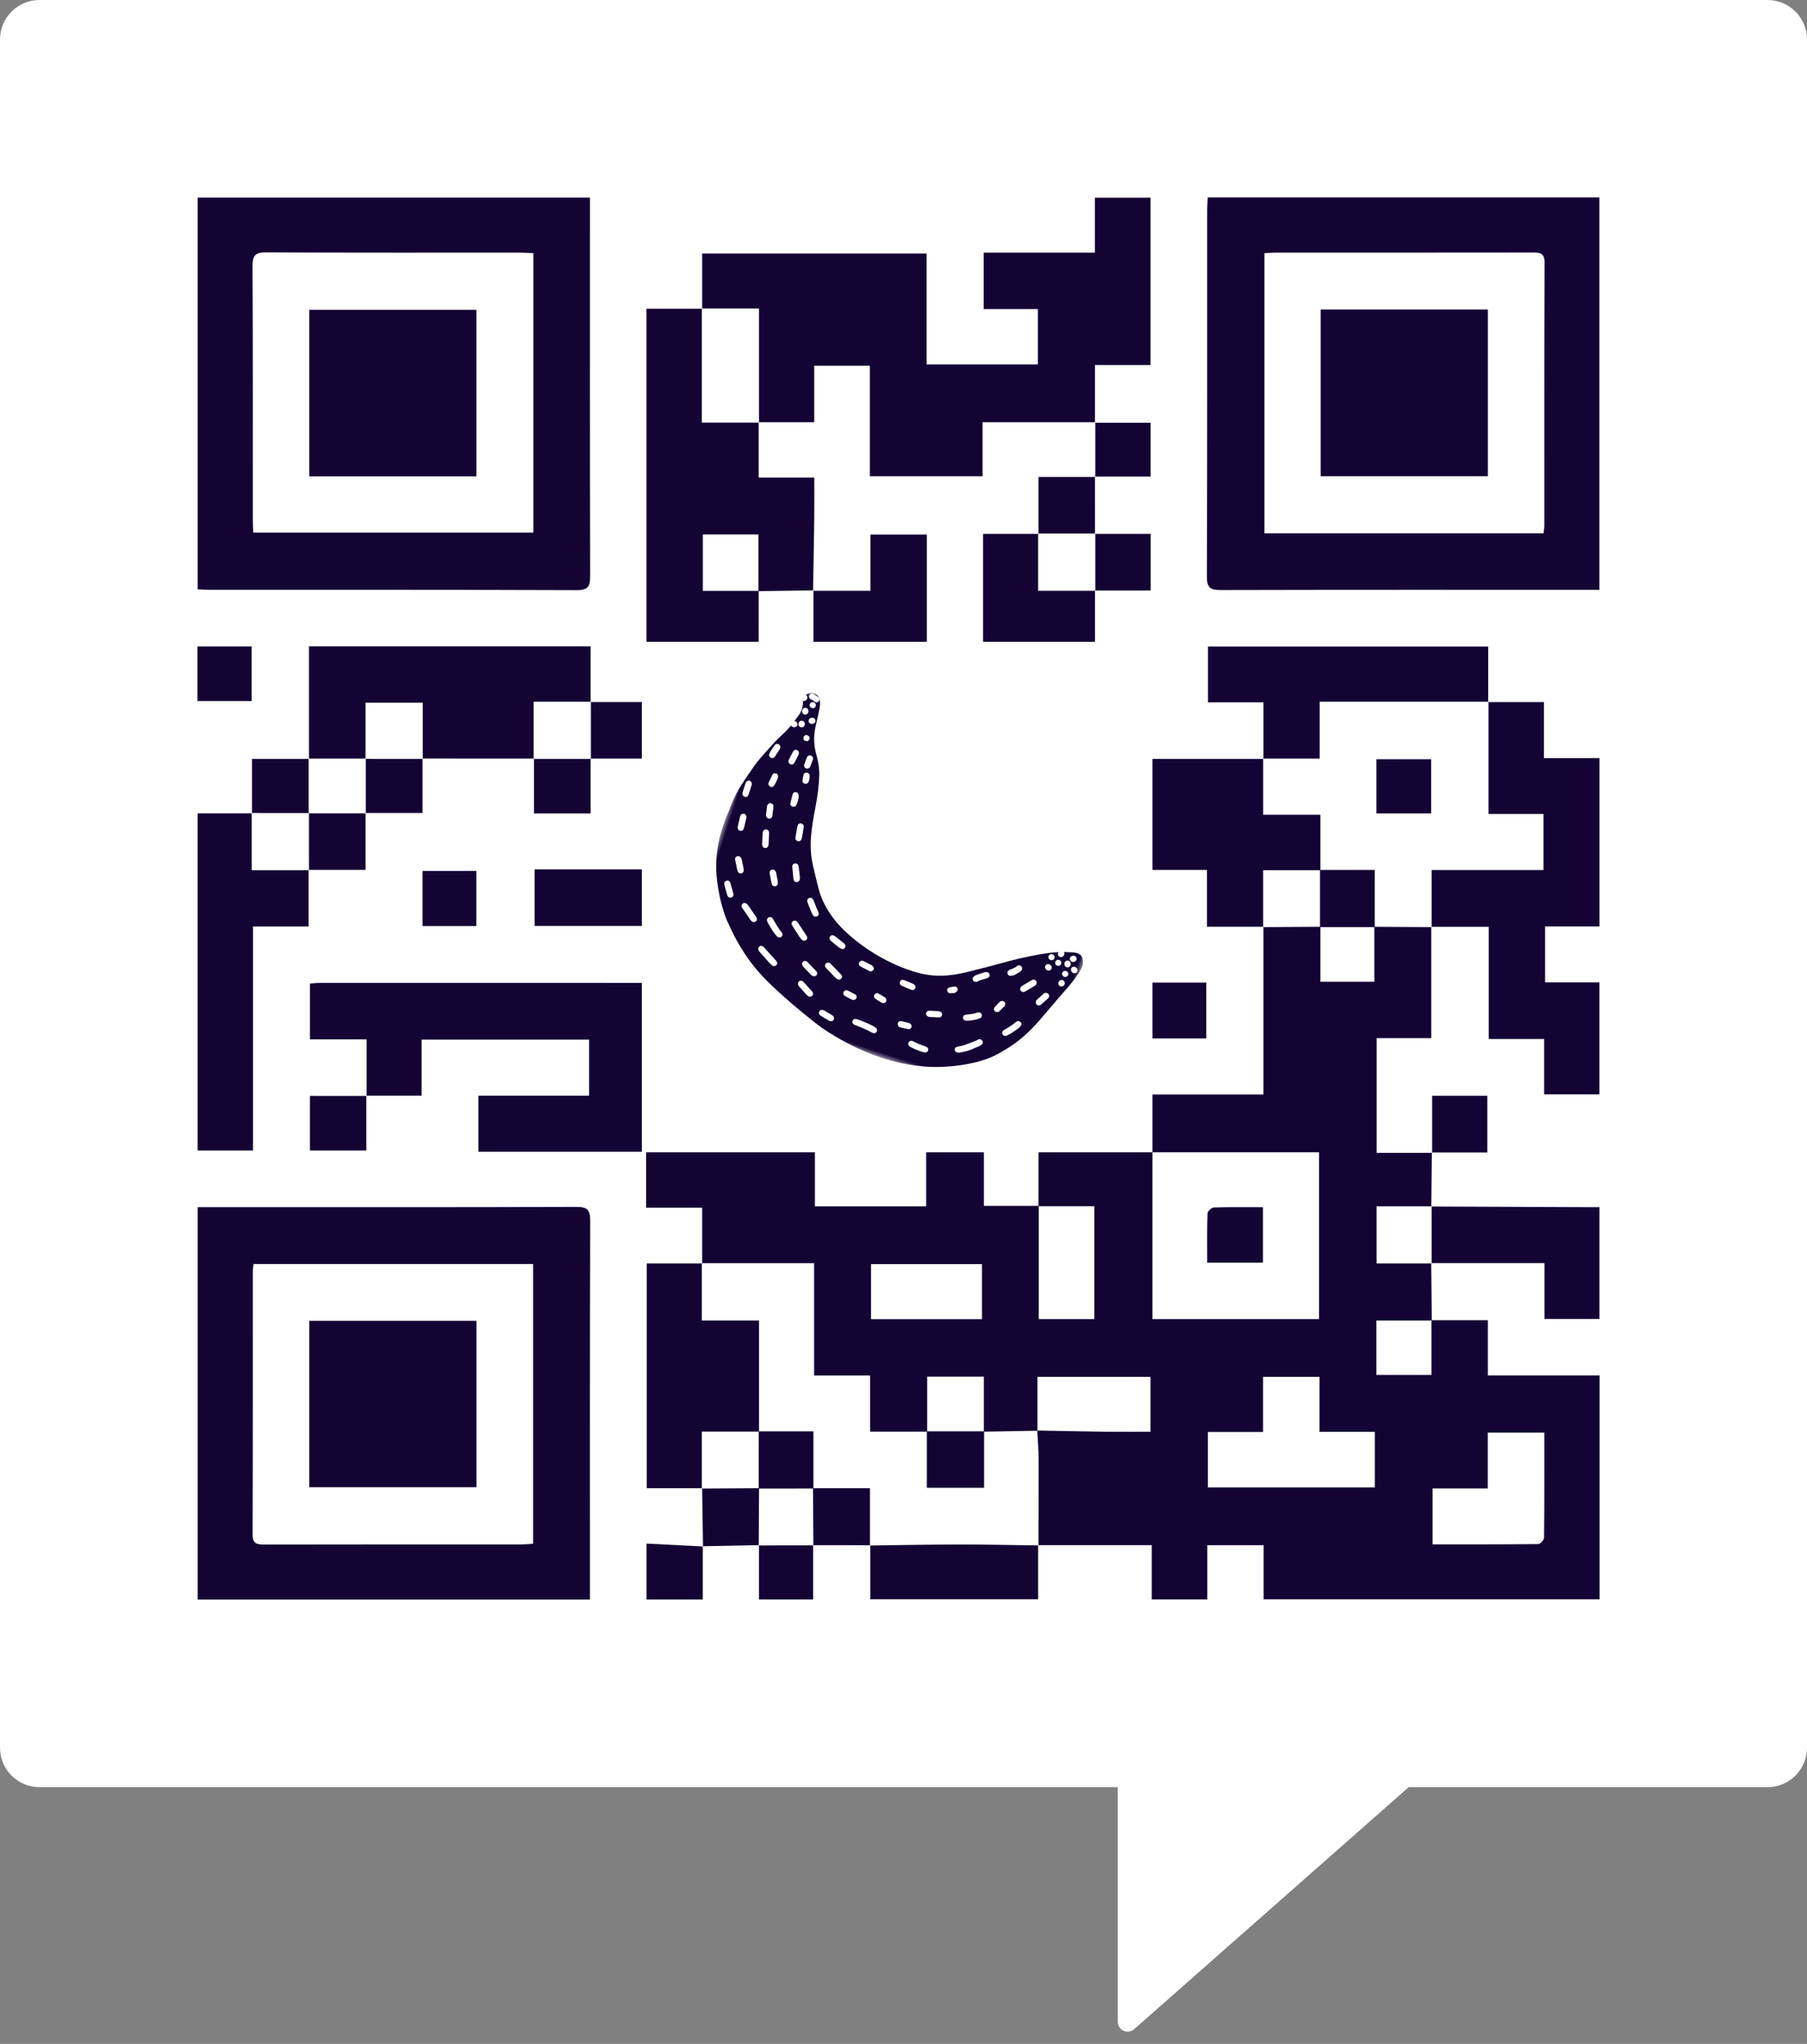
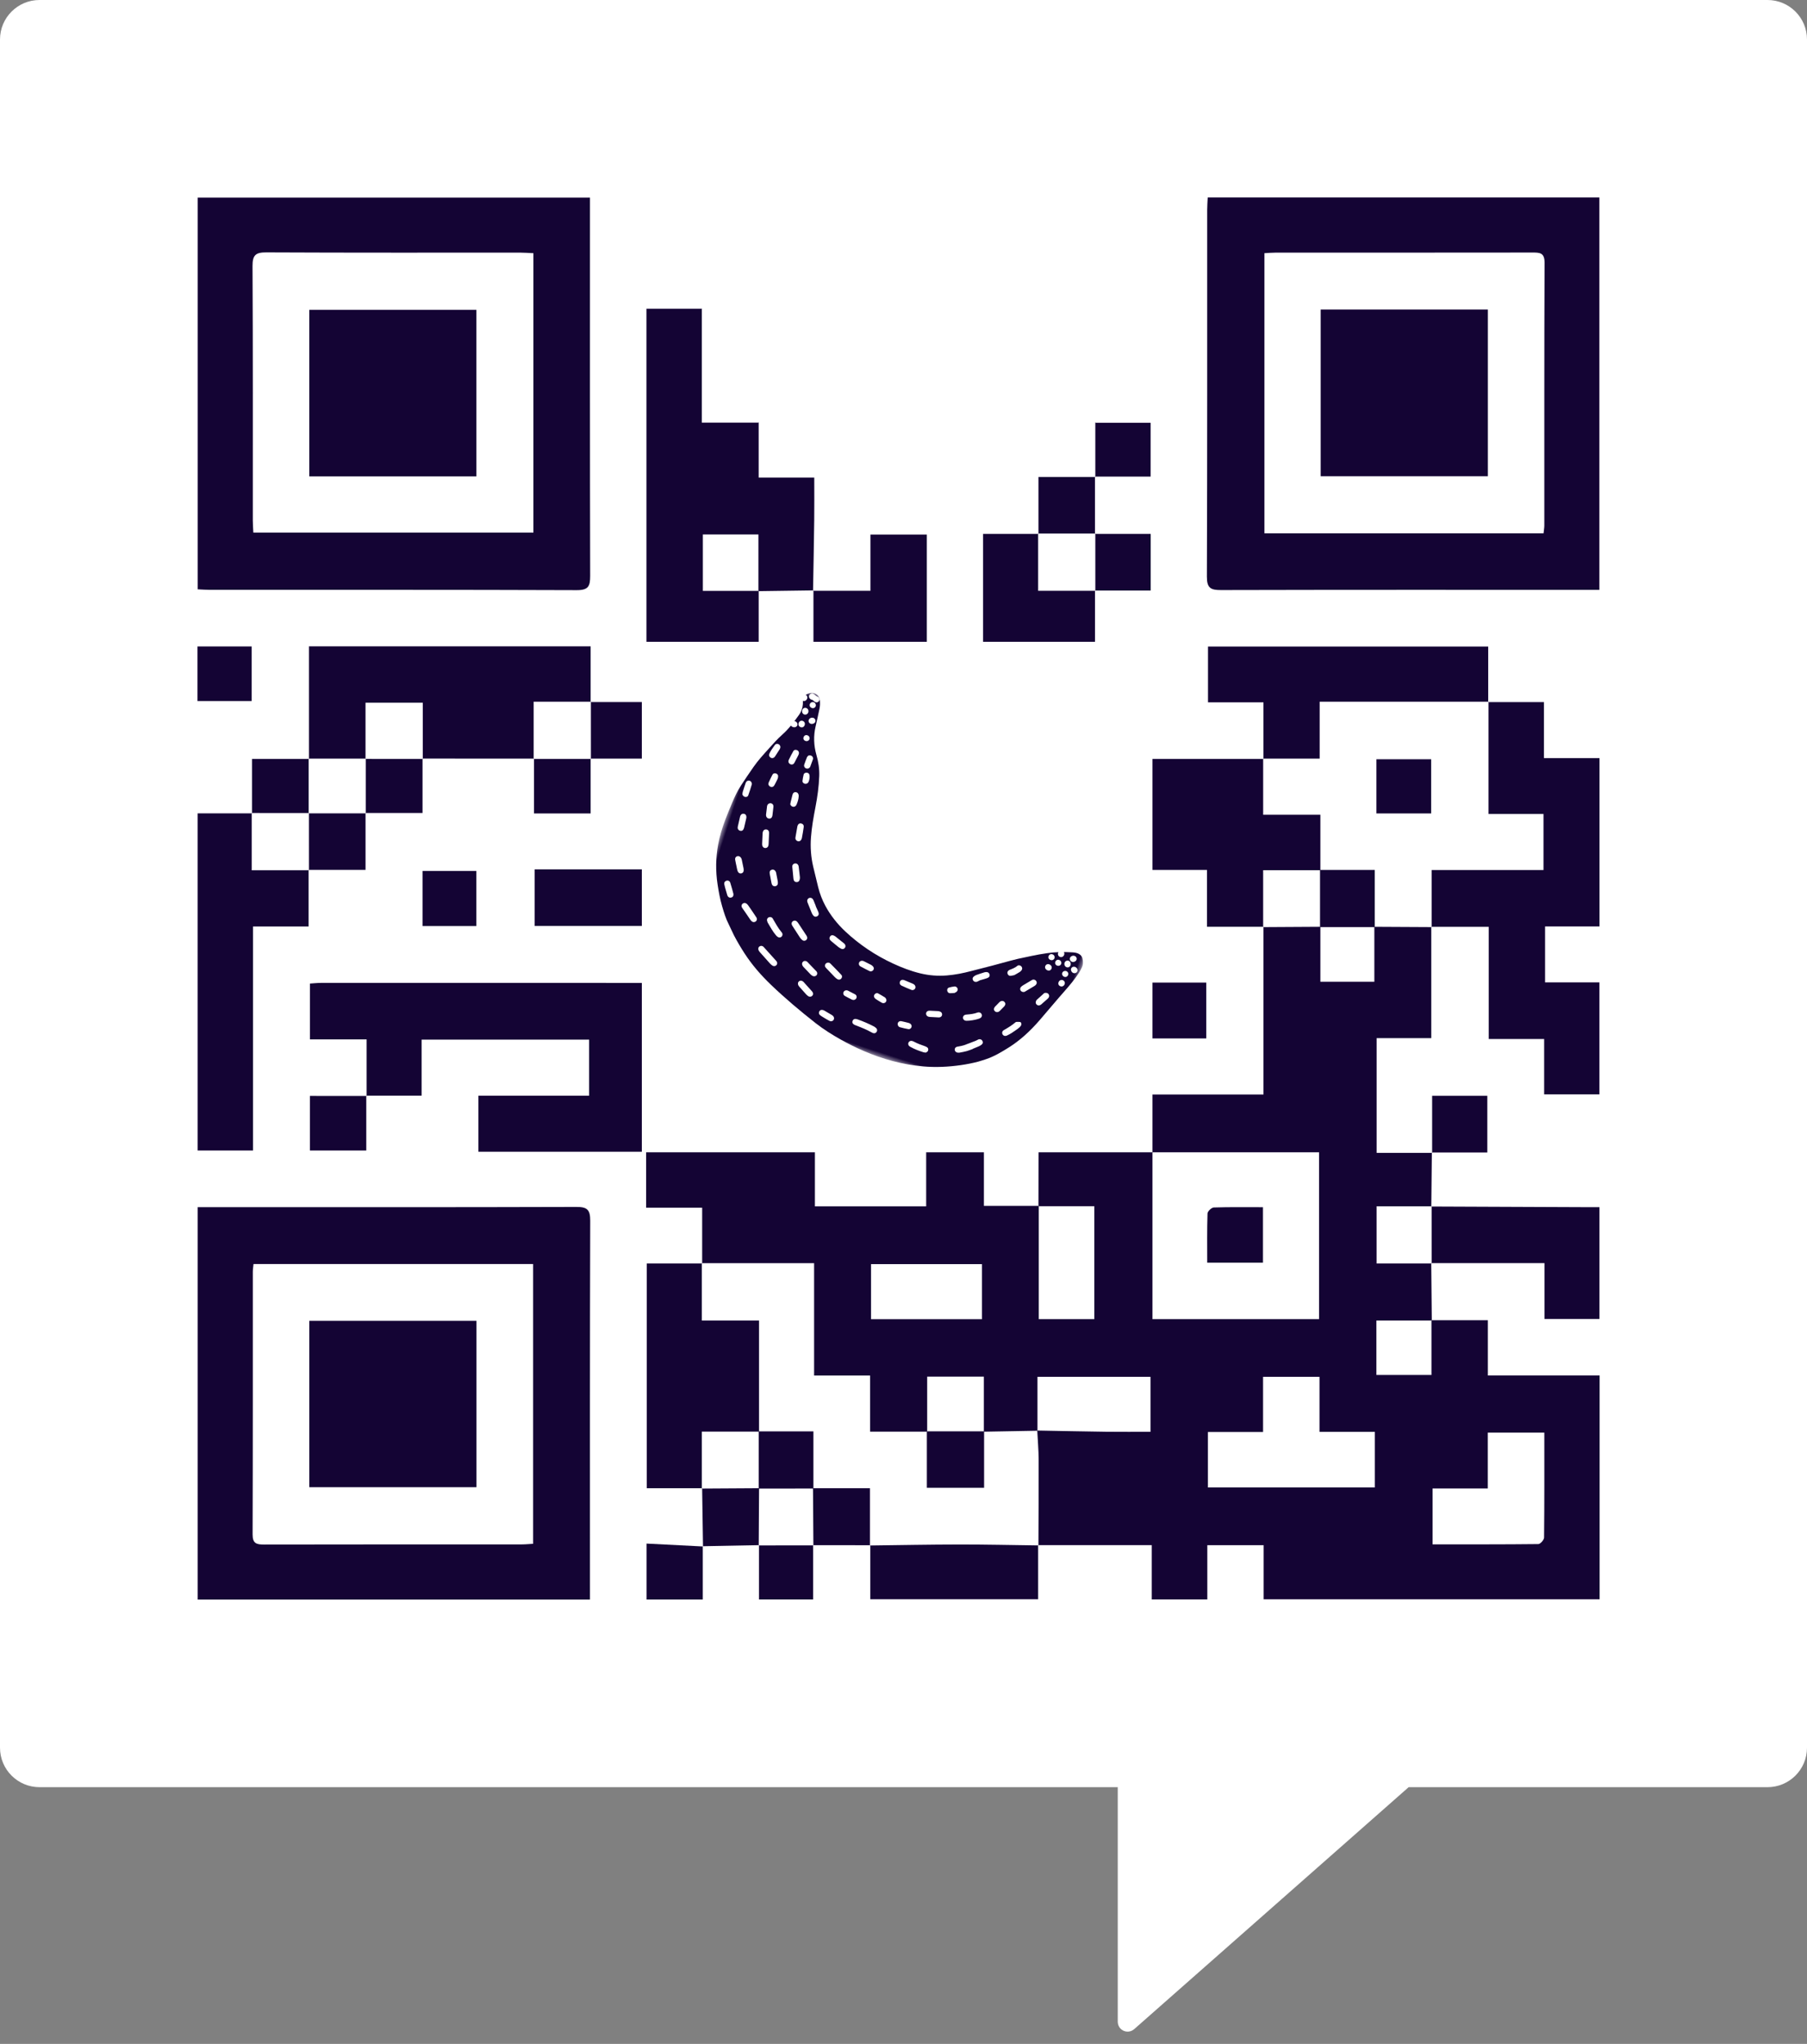
<svg xmlns="http://www.w3.org/2000/svg" xmlns:xlink="http://www.w3.org/1999/xlink" width="183px" height="207px" viewBox="0 0 183 207" version="1.1">
  <rect x="0" y="0" width="183" height="207" fill="#808080" stroke="none" />
  <title>QR Code</title>
  <defs>
    <polygon id="path-1" points="0 0 39 0 39 33 0 33" />
  </defs>
  <g id="All-Pages" stroke="none" stroke-width="1" fill="none" fill-rule="evenodd">
    <g id="3.1-Grow-Captures" transform="translate(-1228, -2128)">
      <g id="Capture-QR-Codes" transform="translate(144, 1971)">
        <g id="Grow-/-Images-/-QR-Codes" transform="translate(706, 95)">
          <g id="QR-Code" transform="translate(378, 62)">
            <path d="M4,0 L179,0 C181.209,-4.05812251e-16 183,1.791 183,4 L183,177 C183,179.209 181.209,181 179,181 L142.657,181 L142.657,181 L114.86,205.508 C114.445,205.874 113.813,205.834 113.448,205.42 C113.287,205.237 113.198,205.002 113.198,204.758 L113.198,181 L113.198,181 L4,181 C1.791,181 2.705415e-16,179.209 0,177 L0,4 C-2.705415e-16,1.791 1.791,4.05812251e-16 4,0 Z" id="Rectangle" fill="#FFFFFF" />
            <g id="Code" transform="translate(20, 20)">
              <g id="Elements" fill="#140434">
                <path d="M68.213,113.604 L79.446,113.604 L79.446,108.027 L68.213,108.027 L68.213,113.604 Z M136.398,125.094 L130.674,125.094 L130.674,130.746 L125.08,130.746 L125.08,136.407 C128.705,136.407 132.248,136.419 135.791,136.378 C135.996,136.376 136.37,135.952 136.373,135.721 C136.41,132.214 136.398,128.708 136.398,125.094 L136.398,125.094 Z M113.63,125.015 L113.63,119.443 L107.914,119.443 L107.914,125.028 L102.329,125.028 L102.329,130.646 L119.236,130.646 L119.236,125.015 L113.63,125.015 Z M96.712,113.601 L113.584,113.601 L113.584,96.701 L96.712,96.701 L96.712,113.601 Z M124.953,102.193 L124.984,102.17 L119.412,102.17 L119.412,107.963 L124.986,107.963 L124.946,107.926 C124.965,109.864 124.984,111.802 125.002,113.74 C123.146,113.74 121.291,113.74 119.391,113.74 L119.391,119.252 L124.969,119.252 L124.969,113.708 L130.68,113.708 L130.68,119.306 L142,119.306 L142,141.973 L107.973,141.973 L107.973,136.493 L102.268,136.493 L102.268,141.986 L96.641,141.986 L96.641,136.488 L85.135,136.488 L85.165,136.515 C85.175,133.619 85.198,130.723 85.187,127.827 C85.183,126.844 85.093,125.861 85.045,124.88 C87.393,124.923 89.74,124.974 92.088,125.004 C93.552,125.022 95.016,125.007 96.514,125.007 L96.514,119.442 L85.067,119.442 L85.067,124.9 C83.257,124.932 81.447,124.965 79.638,124.998 C79.638,123.147 79.638,121.297 79.638,119.424 L73.898,119.424 L73.898,124.996 L68.116,124.996 L68.116,119.308 L62.447,119.308 L62.447,107.929 L51.075,107.929 L51.11,107.961 L51.11,102.312 L45.434,102.312 L45.434,96.647 L28.447,96.647 L28.447,90.969 L39.662,90.969 L39.662,85.291 L22.699,85.291 L22.699,90.968 L17.095,90.968 L17.13,90.996 L17.13,85.265 L11.387,85.265 L11.387,79.612 C11.774,79.588 12.159,79.543 12.544,79.543 C25.007,79.539 37.47,79.539 49.934,79.545 C50.326,79.545 50.719,79.623 51.111,79.665 L51.076,79.625 L51.076,85.232 L45.475,85.232 L45.475,90.931 L51.124,90.931 L51.124,96.528 L56.821,96.528 L56.821,90.997 L62.528,90.997 L62.528,102.175 L73.796,102.175 L73.796,96.58 L68.224,96.58 L68.224,85.126 C70.171,85.126 72.038,85.126 73.905,85.126 C73.905,87.024 73.905,88.921 73.905,90.924 L85.209,90.924 C85.209,92.934 85.209,93.836 85.208,95.737 C83.357,95.736 81.508,95.736 79.643,95.736 L79.643,102.127 L85.2,102.127 L85.2,113.599 L90.827,113.599 L90.827,102.159 C88.889,102.159 87.029,102.159 85.167,102.16 C85.17,100.344 85.174,97.527 85.178,95.709 L90.963,95.709 L90.963,90.849 L107.957,90.849 L107.957,73.863 L107.922,73.897 C109.854,73.886 111.786,73.875 113.718,73.863 C113.718,75.717 113.718,77.572 113.718,79.428 L119.184,79.428 L119.184,73.865 C121.118,73.875 123.052,73.886 124.985,73.896 L124.951,73.866 L124.951,85.139 L119.416,85.139 L119.416,96.76 L125.036,96.76 C125.036,96.76 125.008,96.724 125.008,96.724 C124.99,98.547 124.971,100.37 124.953,102.193 Z" id="Fill-1" />
                <path d="M136.321,34.011 C136.354,33.68 136.398,33.447 136.398,33.214 C136.402,24.344 136.385,15.474 136.423,6.604 C136.428,5.561 135.898,5.576 135.158,5.577 C126.489,5.589 117.821,5.584 109.153,5.587 C108.771,5.587 108.39,5.624 108.052,5.642 L108.052,34.011 L136.321,34.011 Z M141.974,39.74 L140.701,39.74 C128.354,39.74 116.006,39.729 103.659,39.76 C102.619,39.763 102.221,39.568 102.225,38.402 C102.271,26.012 102.253,13.622 102.256,1.232 C102.256,0.841 102.288,0.451 102.308,0 L141.974,0 L141.974,39.74 Z" id="Fill-3" />
                <path d="M5.674,108.019 C5.645,108.326 5.604,108.558 5.604,108.79 C5.601,117.66 5.613,126.53 5.582,135.4 C5.579,136.315 5.971,136.427 6.73,136.426 C15.438,136.408 24.146,136.415 32.855,136.412 C33.235,136.411 33.616,136.371 33.99,136.35 L33.99,108.019 L5.674,108.019 Z M39.748,142 L0.017,142 L0.017,102.259 C0.48,102.259 0.907,102.259 1.333,102.259 C13.681,102.259 26.028,102.273 38.375,102.234 C39.475,102.231 39.777,102.523 39.773,103.629 C39.734,115.979 39.748,128.329 39.748,140.679 L39.748,142 Z" id="Fill-4" />
                <path d="M34.021,5.643 C33.53,5.62 33.138,5.587 32.746,5.587 C24.158,5.584 15.57,5.603 6.981,5.561 C5.897,5.555 5.568,5.827 5.574,6.947 C5.621,15.537 5.599,24.127 5.603,32.717 C5.603,33.139 5.639,33.561 5.657,33.941 L34.021,33.941 L34.021,5.643 Z M39.749,0.013 L39.749,1.278 C39.749,13.628 39.738,25.978 39.768,38.328 C39.77,39.357 39.595,39.773 38.417,39.769 C26.029,39.722 13.642,39.741 1.255,39.738 C0.865,39.738 0.475,39.706 0.019,39.686 L0.019,0.013 L39.749,0.013 Z" id="Fill-5" />
-                 <polygon id="Fill-6" points="51.11 11.273 51.11 5.675 73.84 5.675 73.84 16.908 85.107 16.908 85.107 11.299 79.619 11.299 79.619 5.587 90.882 5.587 90.882 0.021 96.516 0.021 96.516 16.971 90.89 16.971 90.89 22.815 90.926 22.765 79.509 22.765 79.509 28.23 68.092 28.23 68.092 17.044 62.459 17.044 62.459 22.763 56.832 22.763 56.87 22.803 56.87 11.242 51.075 11.242" />
                <path d="M90.893,39.808 L90.893,45.334 L96.567,45.334 L96.567,56.866 L107.955,56.866 L107.924,56.83 L107.924,62.515 L113.718,62.515 C113.718,64.476 113.718,66.305 113.718,68.133 C111.824,68.133 109.93,68.133 107.923,68.133 L107.923,73.897 L107.957,73.863 L102.233,73.863 L102.233,68.104 L96.558,68.104 L96.558,62.533 L90.879,62.533 L90.879,68.132 L79.627,68.132 L79.627,62.441 L85.221,62.441 L85.221,56.755 L90.828,56.755 L90.828,51.05 L73.899,51.05 L73.899,45.305 L73.863,45.342 L79.56,45.342 L79.56,34.069 L85.167,34.069 L85.135,34.037 L85.135,39.833 L90.928,39.833 L90.893,39.808 Z" id="Fill-7" />
                <path d="M51.108,68.1 C49.147,68.073 47.187,68.045 45.226,68.018 L45.25,68.043 C45.298,66.695 45.375,65.347 45.388,63.999 C45.411,61.651 45.394,59.302 45.394,56.829 L39.816,56.829 L39.843,56.866 C39.842,54.934 39.842,53.001 39.841,51.069 L39.816,51.103 L56.878,51.103 L56.878,45.294 L56.833,45.343 L62.38,45.343 L62.38,39.794 L62.34,39.834 L68.153,39.834 L68.153,34.14 L73.863,34.14 L73.863,45.343 L73.899,45.305 L68.118,45.305 L68.118,56.833 L56.833,56.833 L56.833,62.376 L56.871,62.336 L51.075,62.336 L51.075,68.136 L51.108,68.1 Z" id="Fill-8" />
                <path d="M56.878,45.294 L45.468,45.294 L45.468,11.273 L51.11,11.273 C51.11,11.273 51.075,11.242 51.075,11.242 L51.075,22.803 L56.87,22.803 L56.832,22.763 L56.832,28.364 L62.463,28.364 C62.463,29.902 62.477,31.292 62.459,32.681 C62.43,35.066 62.381,37.45 62.34,39.834 L62.38,39.795 C60.522,39.821 58.665,39.847 56.808,39.872 C56.809,37.972 56.809,36.073 56.809,34.129 L51.18,34.129 L51.18,39.842 L56.834,39.842 C56.834,41.676 56.834,43.509 56.833,45.343 L56.878,45.294 Z" id="Fill-9" />
                <path d="M130.715,51.104 L136.361,51.104 L136.361,56.775 L141.987,56.775 L141.987,73.83 L136.474,73.83 L136.474,79.494 L141.978,79.494 L141.978,90.834 L136.381,90.834 L136.381,85.227 L130.767,85.227 L130.767,73.866 C128.749,73.866 126.85,73.866 124.951,73.866 C124.951,73.866 124.985,73.896 124.985,73.896 L124.985,68.114 L136.315,68.114 L136.315,62.44 L130.746,62.44 L130.746,51.069 L130.715,51.104 Z" id="Fill-10" />
                <path d="M11.291,56.867 L11.291,45.459 L39.816,45.459 C39.816,47.384 39.816,49.243 39.816,51.103 C39.816,51.103 39.841,51.069 39.841,51.069 L34.046,51.069 L34.046,56.863 L34.078,56.831 C30.316,56.83 26.553,56.829 22.791,56.827 L22.815,56.866 L22.815,51.172 L17.017,51.172 L17.017,56.862 C17.017,56.862 17.048,56.831 17.048,56.831 C15.118,56.831 13.188,56.831 11.258,56.831 L11.291,56.867 Z" id="Fill-11" />
                <polygon id="Fill-12" points="11.251 68.097 11.251 73.832 5.624 73.832 5.624 96.519 0.014 96.519 0.014 62.376 5.521 62.376 5.493 62.337 5.493 68.136 11.29 68.136" />
                <path d="M107.955,56.866 L107.955,51.131 L102.338,51.131 L102.338,45.479 L130.715,45.479 L130.715,51.104 C130.715,51.104 130.746,51.069 130.746,51.069 L113.646,51.069 L113.646,56.83 L107.924,56.83 L107.955,56.866 Z" id="Fill-13" />
                <path d="M51.107,130.723 L45.497,130.723 L45.497,107.961 C47.382,107.961 49.246,107.961 51.11,107.961 C51.11,107.961 51.075,107.929 51.075,107.929 L51.075,113.741 L56.87,113.741 C56.87,117.58 56.87,121.286 56.87,124.992 C54.975,124.992 53.081,124.992 51.075,124.992 L51.075,130.757 L51.107,130.723 Z" id="Fill-14" />
                <path d="M51.111,79.665 C51.11,75.81 51.109,71.955 51.108,68.1 C51.108,68.1 51.075,68.136 51.075,68.136 L56.871,68.136 L56.871,62.336 L56.833,62.376 L62.386,62.376 L62.386,85.112 L56.782,85.112 L56.782,79.625 L51.076,79.625 L51.111,79.665 Z" id="Fill-15" />
                <path d="M124.953,102.193 C130.138,102.215 135.323,102.237 140.509,102.258 C140.978,102.26 141.448,102.259 141.982,102.259 L141.982,113.579 L136.413,113.579 L136.413,107.926 C132.499,107.926 128.723,107.926 124.947,107.926 C124.947,107.926 124.986,107.963 124.986,107.963 C124.985,106.032 124.985,104.101 124.984,102.17 L124.953,102.193 Z" id="Fill-16" />
                <path d="M85.135,136.488 L85.135,141.968 L68.139,141.968 L68.139,136.496 L68.103,136.522 C71.126,136.486 74.148,136.425 77.171,136.422 C79.836,136.419 82.5,136.481 85.164,136.515 L85.135,136.488 Z" id="Fill-17" />
                <path d="M45.226,68.018 L45.226,73.78 L34.142,73.78 L34.142,68.047 C37.873,68.047 41.563,68.047 45.251,68.045 C45.25,68.042 45.226,68.018 45.226,68.018" id="Fill-18" />
                <path d="M17.019,62.335 L17.019,68.097 L11.251,68.097 C11.251,68.097 11.29,68.136 11.29,68.136 C11.29,66.205 11.289,64.273 11.288,62.342 C11.288,62.342 11.259,62.373 11.259,62.373 C13.188,62.373 15.117,62.373 17.047,62.372 L17.019,62.335 Z" id="Fill-19" />
                <path d="M17.094,90.968 L17.094,96.522 L11.385,96.522 L11.385,90.993 C13.27,90.993 15.198,90.993 17.128,90.995 C17.13,90.996 17.094,90.968 17.094,90.968" id="Fill-20" />
                <path d="M125.036,96.76 L125.036,90.983 L130.625,90.983 L130.625,96.72 C128.772,96.72 126.888,96.72 125.006,96.721 C125.008,96.724 125.036,96.76 125.036,96.76" id="Fill-21" />
                <path d="M51.196,136.622 C51.166,134.656 51.137,132.689 51.107,130.723 C51.107,130.723 51.075,130.757 51.075,130.757 L56.872,130.722 C56.861,132.653 56.849,134.584 56.838,136.515 C56.838,136.515 56.867,136.489 56.867,136.489 C54.969,136.525 53.071,136.561 51.173,136.597 L51.196,136.622 Z" id="Fill-22" />
                <path d="M68.139,136.496 C66.208,136.494 64.277,136.492 62.346,136.49 C62.346,136.49 62.374,136.511 62.374,136.511 C62.361,134.582 62.347,132.652 62.334,130.723 L68.103,130.723 L68.103,136.521 C68.103,136.521 68.139,136.496 68.139,136.496" id="Fill-23" />
                <path d="M90.89,28.27 C90.891,30.203 90.891,32.137 90.891,34.07 L90.927,34.036 C88.996,34.036 87.065,34.036 85.134,34.037 L85.167,34.069 L85.167,28.308 L90.926,28.308 L90.89,28.27 Z" id="Fill-24" />
                <path d="M90.892,34.07 L96.534,34.07 L96.534,39.808 C94.606,39.808 92.75,39.808 90.893,39.808 C90.893,39.808 90.928,39.833 90.928,39.833 C90.927,37.901 90.927,35.968 90.927,34.036 L90.892,34.07 Z" id="Fill-25" />
                <polygon id="Fill-26" points="22.791 73.788 28.238 73.788 28.238 68.211 22.791 68.211" />
                <path d="M39.816,56.829 L39.816,62.382 L34.078,62.382 C34.078,60.543 34.078,58.687 34.078,56.831 C34.078,56.831 34.046,56.863 34.046,56.863 C35.978,56.864 37.911,56.865 39.843,56.866 L39.816,56.829 Z" id="Fill-27" />
                <path d="M22.791,56.827 L22.791,62.335 C20.713,62.335 18.866,62.335 17.019,62.335 C17.019,62.335 17.047,62.372 17.047,62.372 C17.047,60.525 17.048,58.678 17.048,56.831 L17.017,56.862 C18.95,56.863 20.882,56.864 22.815,56.866 L22.791,56.827 Z" id="Fill-28" />
                <path d="M5.521,62.376 L5.521,56.867 C7.587,56.867 9.439,56.867 11.291,56.867 C11.291,56.867 11.258,56.831 11.258,56.831 C11.258,58.678 11.258,60.526 11.258,62.373 C11.258,62.373 11.288,62.342 11.288,62.342 C9.356,62.34 7.425,62.338 5.493,62.337 L5.521,62.376 Z" id="Fill-29" />
                <polygon id="Fill-30" points="0 50.998 5.488 50.998 5.488 45.471 0 45.471" />
                <path d="M51.173,136.597 L51.173,141.997 L45.476,141.997 L45.476,136.329 C47.433,136.428 49.313,136.524 51.195,136.621 C51.196,136.622 51.173,136.597 51.173,136.597" id="Fill-31" />
                <path d="M90.89,22.815 L96.526,22.815 L96.526,28.27 C94.606,28.27 92.748,28.27 90.89,28.27 C90.89,28.27 90.927,28.309 90.927,28.309 C90.926,26.461 90.926,24.613 90.926,22.765 L90.89,22.815 Z" id="Fill-32" />
                <path d="M62.346,136.49 L62.346,141.992 L56.867,141.992 C56.867,140.176 56.867,138.332 56.867,136.489 C56.867,136.489 56.837,136.515 56.837,136.515 C58.683,136.513 60.528,136.512 62.374,136.511 C62.374,136.511 62.346,136.49 62.346,136.49" id="Fill-33" />
                <path d="M79.662,68.101 C79.621,70.613 79.575,73.125 79.544,75.638 C79.528,76.871 79.541,78.105 79.541,79.438 L90.903,79.438 L90.903,73.939 L96.58,73.939 L96.58,79.513 L102.162,79.513 L102.162,85.17 L73.863,85.17 L73.863,79.546 L68.213,79.546 L68.213,73.893 L73.981,73.893 L73.981,68.026 L73.949,68.053 C75.853,68.069 77.758,68.085 79.662,68.101" id="Fill-34" />
                <path d="M73.981,68.026 L68.212,68.026 L68.212,62.571 L73.945,62.571 C73.945,64.418 73.945,66.238 73.947,68.055 C73.949,68.053 73.981,68.026 73.981,68.026" id="Fill-35" />
                <path d="M73.865,124.963 C75.797,124.962 77.73,124.962 79.662,124.961 L79.662,130.681 L73.865,130.681 L73.865,124.963 Z" id="Fill-36" />
                <polygon id="Fill-37" points="62.377 130.755 56.835 130.756 56.836 124.964 62.377 124.964" />
                <polygon id="Fill-38" points="119.393 62.383 124.939 62.383 124.939 56.895 119.393 56.895" />
                <path d="M119.224,73.894 C117.377,73.894 115.53,73.895 113.683,73.896 L113.683,68.103 L119.224,68.103 L119.224,73.894 Z" id="Fill-39" />
                <path d="M107.905,102.262 L107.905,107.882 L102.259,107.882 C102.259,106.214 102.235,104.552 102.288,102.893 C102.295,102.676 102.696,102.298 102.923,102.29 C104.548,102.238 106.174,102.262 107.905,102.262" id="Fill-40" />
                <polygon id="Fill-41" points="113.75 28.228 130.681 28.228 130.681 11.35 113.75 11.35" />
                <polygon id="Fill-42" points="11.322 130.619 28.253 130.619 28.253 113.769 11.322 113.769" />
                <polygon id="Fill-43" points="11.321 28.246 28.244 28.246 28.244 11.378 11.321 11.378" />
              </g>
              <polygon id="background" fill="#FFFFFF" points="45 45 96.712 45 96.712 96.701 45 96.701" />
              <g id="Banana" transform="translate(71.5, 70.5) scale(1, -1) rotate(-18) translate(-71.5, -70.5) translate(52, 54)">
                <g id="Group-3">
                  <mask id="mask-2" fill="white">
                    <use xlink:href="#path-1" />
                  </mask>
                  <g id="Clip-2" />
                  <path d="M32.619,3.125 C33.312,3.634 33.867,4.273 34.412,4.92 C35.331,6.009 36.008,7.235 36.557,8.529 C37.076,9.755 37.564,10.993 38.095,12.215 C38.402,12.92 38.681,13.637 38.884,14.379 C38.932,14.555 38.956,14.737 38.985,14.917 C39.041,15.262 38.938,15.576 38.758,15.866 C38.644,16.051 38.461,16.154 38.237,16.187 C38.02,16.218 37.812,16.18 37.606,16.126 C36.783,15.911 35.981,15.642 35.219,15.266 C34.714,15.017 34.216,14.757 33.731,14.472 C33.348,14.246 32.959,14.03 32.576,13.804 C32.354,13.673 32.137,13.534 31.921,13.394 C31.391,13.05 30.864,12.702 30.334,12.358 C29.98,12.13 29.623,11.906 29.268,11.681 C28.991,11.505 28.713,11.332 28.437,11.154 C27.739,10.703 27.015,10.298 26.242,9.974 C25.399,9.62 24.521,9.411 23.605,9.341 C22.632,9.267 21.667,9.317 20.701,9.433 C18.745,9.667 16.879,10.192 15.107,11.02 C14.089,11.496 13.16,12.107 12.356,12.876 C11.868,13.343 11.444,13.866 11.088,14.437 C10.71,15.043 10.334,15.651 9.964,16.262 C9.441,17.125 9.066,18.047 8.828,19.02 C8.582,20.023 8.443,21.042 8.315,22.063 C8.184,23.119 7.998,24.166 7.703,25.192 C7.505,25.88 7.188,26.517 6.785,27.113 C6.219,27.953 5.884,28.867 5.801,29.867 C5.75,30.471 5.685,31.073 5.623,31.676 C5.596,31.939 5.524,32.193 5.421,32.437 C5.172,33.027 4.588,33.174 4.062,32.779 C3.788,32.574 3.68,32.251 3.779,31.923 C3.811,31.813 3.852,31.706 3.88,31.595 C3.975,31.209 3.967,30.826 3.844,30.445 C3.573,29.605 3.296,28.77 2.84,27.998 C2.507,27.433 2.249,26.829 1.982,26.232 C1.659,25.508 1.328,24.786 1.098,24.028 C0.875,23.294 0.661,22.557 0.461,21.817 C0.284,21.163 0.203,20.492 0.149,19.819 C0.103,19.239 0.05,18.658 0.023,18.076 C-0.02,17.185 -0.009,16.294 0.112,15.407 C0.294,14.072 0.689,12.797 1.297,11.583 C1.637,10.904 1.998,10.234 2.426,9.605 C2.795,9.062 3.173,8.521 3.647,8.051 C3.936,7.765 4.195,7.453 4.486,7.166 C4.991,6.668 5.525,6.201 6.078,5.753 C7.154,4.883 8.337,4.175 9.589,3.569 C11.367,2.708 13.2,1.967 15.058,1.283 C16.044,0.92 17.065,0.668 18.097,0.461 C18.92,0.297 19.751,0.175 20.588,0.096 C22.677,-0.1 24.748,-0.006 26.794,0.467 C28.053,0.757 29.249,1.211 30.402,1.778 C30.929,2.037 31.44,2.323 31.933,2.637 C32.169,2.788 32.39,2.962 32.619,3.125" id="Fill-1" fill="#140434" mask="url(#mask-2)" />
                </g>
                <path d="M31.031,3.718 C31.208,3.868 31.39,4.014 31.56,4.171 C31.644,4.248 31.72,4.34 31.775,4.437 C31.848,4.568 31.803,4.712 31.686,4.805 C31.577,4.891 31.409,4.897 31.292,4.807 C31.219,4.75 31.166,4.671 31.095,4.612 C30.754,4.333 30.413,4.051 30.063,3.781 C29.926,3.676 29.764,3.601 29.613,3.513 C29.553,3.478 29.486,3.451 29.43,3.411 C29.315,3.328 29.275,3.198 29.316,3.078 C29.362,2.945 29.495,2.854 29.644,2.87 C29.724,2.878 29.809,2.9 29.879,2.937 C30.095,3.052 30.312,3.169 30.515,3.303 C30.7,3.425 30.867,3.571 31.041,3.706 C31.038,3.71 31.034,3.714 31.031,3.718" id="Fill-4" fill="#FFFFFF" />
                <path d="M18.653,2.421 C18.694,2.401 18.762,2.352 18.838,2.334 C18.928,2.313 19.025,2.318 19.12,2.312 C19.662,2.28 20.204,2.248 20.737,2.137 C20.794,2.125 20.853,2.113 20.911,2.111 C21.076,2.106 21.189,2.185 21.234,2.326 C21.282,2.48 21.221,2.627 21.065,2.695 C20.97,2.737 20.866,2.769 20.762,2.786 C20.191,2.879 19.616,2.931 19.037,2.947 C18.956,2.95 18.871,2.944 18.793,2.923 C18.589,2.868 18.506,2.619 18.653,2.421" id="Fill-6" fill="#FFFFFF" />
                <path d="M7.324,6.491 C7.36,6.465 7.43,6.403 7.51,6.357 C7.952,6.096 8.394,5.836 8.84,5.581 C8.93,5.53 9.031,5.489 9.132,5.462 C9.283,5.421 9.421,5.486 9.49,5.612 C9.56,5.741 9.536,5.878 9.418,5.982 C9.375,6.02 9.323,6.048 9.272,6.077 C8.787,6.357 8.301,6.636 7.816,6.915 C7.765,6.944 7.718,6.979 7.664,7.001 C7.521,7.06 7.378,7.022 7.284,6.907 C7.195,6.799 7.199,6.65 7.324,6.491" id="Fill-8" fill="#FFFFFF" />
                <path d="M7.32,9.464 C7.708,9.126 8.081,8.759 8.535,8.483 C8.604,8.442 8.68,8.406 8.759,8.386 C8.893,8.351 9.03,8.412 9.095,8.519 C9.169,8.64 9.152,8.802 9.052,8.899 C9.019,8.931 8.978,8.956 8.939,8.981 C8.51,9.249 8.147,9.593 7.774,9.925 C7.74,9.956 7.71,9.993 7.672,10.02 C7.551,10.107 7.393,10.101 7.279,10.011 C7.165,9.921 7.127,9.768 7.195,9.64 C7.227,9.58 7.274,9.528 7.32,9.464" id="Fill-10" fill="#FFFFFF" />
                <path d="M11.534,9.357 C11.519,9.37 11.495,9.395 11.468,9.417 C11.087,9.722 10.706,10.026 10.324,10.33 C10.261,10.38 10.194,10.429 10.122,10.467 C9.974,10.546 9.817,10.51 9.712,10.382 C9.624,10.275 9.625,10.12 9.719,10.003 C9.747,9.967 9.782,9.936 9.818,9.907 C10.178,9.613 10.537,9.317 10.901,9.028 C10.991,8.957 11.096,8.898 11.203,8.855 C11.348,8.797 11.499,8.851 11.575,8.968 C11.658,9.093 11.647,9.226 11.534,9.357" id="Fill-12" fill="#FFFFFF" />
                <path d="M6.107,9.574 C5.899,9.739 5.709,9.892 5.517,10.042 C5.315,10.199 5.112,10.354 4.906,10.507 C4.851,10.548 4.789,10.584 4.724,10.61 C4.563,10.673 4.408,10.625 4.32,10.493 C4.237,10.368 4.261,10.198 4.388,10.092 C4.513,9.988 4.65,9.898 4.779,9.798 C5.027,9.607 5.273,9.412 5.523,9.221 C5.587,9.172 5.655,9.125 5.728,9.089 C5.882,9.016 6.034,9.055 6.136,9.185 C6.228,9.302 6.209,9.47 6.107,9.574" id="Fill-14" fill="#FFFFFF" />
-                 <path d="M33.9,6.058 C34.202,6.335 34.43,6.639 34.656,6.944 C34.732,7.045 34.803,7.15 34.866,7.259 C34.905,7.328 34.937,7.404 34.95,7.481 C34.974,7.618 34.905,7.732 34.784,7.791 C34.649,7.856 34.498,7.831 34.398,7.722 C34.367,7.689 34.34,7.65 34.316,7.611 C34.088,7.237 33.809,6.9 33.513,6.575 C33.466,6.525 33.415,6.475 33.382,6.416 C33.306,6.276 33.349,6.107 33.474,6.019 C33.596,5.931 33.731,5.935 33.864,6.031 C33.883,6.044 33.901,6.059 33.9,6.058" id="Fill-16" fill="#FFFFFF" />
+                 <path d="M33.9,6.058 C34.202,6.335 34.43,6.639 34.656,6.944 C34.732,7.045 34.803,7.15 34.866,7.259 C34.905,7.328 34.937,7.404 34.95,7.481 C34.974,7.618 34.905,7.732 34.784,7.791 C34.367,7.689 34.34,7.65 34.316,7.611 C34.088,7.237 33.809,6.9 33.513,6.575 C33.466,6.525 33.415,6.475 33.382,6.416 C33.306,6.276 33.349,6.107 33.474,6.019 C33.596,5.931 33.731,5.935 33.864,6.031 C33.883,6.044 33.901,6.059 33.9,6.058" id="Fill-16" fill="#FFFFFF" />
                <path d="M14.248,6.989 C14.281,6.968 14.337,6.927 14.398,6.894 C14.769,6.693 15.139,6.49 15.513,6.296 C15.615,6.243 15.729,6.202 15.843,6.182 C15.982,6.158 16.105,6.237 16.159,6.353 C16.221,6.485 16.196,6.647 16.065,6.72 C15.595,6.982 15.119,7.235 14.639,7.479 C14.503,7.547 14.361,7.506 14.252,7.392 C14.152,7.289 14.143,7.128 14.248,6.989" id="Fill-18" fill="#FFFFFF" />
                <path d="M26.623,1.882 C26.749,1.987 26.799,2.085 26.776,2.209 C26.757,2.319 26.694,2.403 26.585,2.434 C26.496,2.46 26.4,2.471 26.307,2.472 C25.917,2.479 25.528,2.493 25.144,2.562 C25.075,2.574 25.003,2.579 24.933,2.574 C24.782,2.563 24.665,2.454 24.645,2.317 C24.624,2.176 24.699,2.044 24.839,1.986 C24.882,1.968 24.929,1.959 24.975,1.95 C25.44,1.858 25.911,1.836 26.384,1.841 C26.475,1.842 26.566,1.872 26.623,1.882" id="Fill-20" fill="#FFFFFF" />
                <path d="M11.449,12.55 C11.338,12.683 11.229,12.817 11.117,12.949 C11.065,13.01 11.012,13.073 10.949,13.122 C10.83,13.216 10.671,13.216 10.558,13.132 C10.447,13.05 10.404,12.898 10.461,12.763 C10.483,12.711 10.517,12.663 10.553,12.619 C10.794,12.325 11.035,12.031 11.284,11.744 C11.35,11.667 11.436,11.601 11.525,11.549 C11.645,11.48 11.778,11.506 11.881,11.599 C11.982,11.689 12.015,11.818 11.953,11.94 C11.917,12.01 11.864,12.073 11.811,12.133 C11.689,12.272 11.563,12.406 11.439,12.542 C11.442,12.545 11.445,12.548 11.449,12.55" id="Fill-22" fill="#FFFFFF" />
                <path d="M12.249,4.365 C12.288,4.336 12.333,4.298 12.383,4.268 C12.675,4.096 12.966,3.923 13.261,3.756 C13.351,3.705 13.45,3.661 13.551,3.634 C13.691,3.597 13.842,3.674 13.908,3.795 C13.973,3.917 13.94,4.066 13.824,4.167 C13.807,4.182 13.788,4.197 13.768,4.208 C13.394,4.425 13.02,4.642 12.646,4.858 C12.636,4.864 12.626,4.869 12.615,4.874 C12.45,4.949 12.29,4.923 12.199,4.807 C12.097,4.678 12.115,4.497 12.249,4.365" id="Fill-24" fill="#FFFFFF" />
                <path d="M8.031,15.957 C7.946,15.883 7.905,15.789 7.928,15.681 C7.941,15.614 7.972,15.551 7.999,15.488 C8.14,15.162 8.285,14.837 8.424,14.51 C8.51,14.305 8.648,14.212 8.822,14.255 C9.014,14.301 9.097,14.46 9.05,14.689 C9.038,14.745 9.025,14.802 9.002,14.854 C8.861,15.168 8.718,15.481 8.572,15.794 C8.548,15.845 8.517,15.896 8.478,15.937 C8.356,16.064 8.163,16.07 8.031,15.957" id="Fill-26" fill="#FFFFFF" />
                <path d="M4.404,16.69 C4.5,16.574 4.603,16.529 4.731,16.555 C4.86,16.581 4.969,16.686 4.981,16.812 C4.988,16.889 4.979,16.971 4.959,17.046 C4.865,17.399 4.764,17.75 4.665,18.102 C4.653,18.145 4.638,18.19 4.616,18.229 C4.549,18.35 4.42,18.413 4.294,18.39 C4.152,18.365 4.057,18.282 4.03,18.147 C4.015,18.072 4.019,17.987 4.039,17.912 C4.131,17.559 4.23,17.207 4.331,16.856 C4.349,16.791 4.386,16.731 4.404,16.69" id="Fill-28" fill="#FFFFFF" />
                <path d="M12.014,6.416 C12.048,6.388 12.089,6.344 12.139,6.316 C12.457,6.141 12.775,5.966 13.097,5.798 C13.168,5.761 13.252,5.74 13.332,5.725 C13.474,5.701 13.621,5.783 13.68,5.909 C13.736,6.03 13.69,6.191 13.571,6.273 C13.523,6.306 13.467,6.328 13.416,6.356 C13.116,6.515 12.817,6.676 12.517,6.836 C12.456,6.868 12.396,6.909 12.331,6.93 C12.18,6.977 12.03,6.922 11.959,6.806 C11.882,6.681 11.899,6.54 12.014,6.416" id="Fill-30" fill="#FFFFFF" />
                <path d="M30.669,6.802 C30.685,6.816 30.751,6.866 30.804,6.926 C30.913,7.049 30.908,7.212 30.801,7.329 C30.704,7.434 30.548,7.463 30.415,7.398 C30.384,7.383 30.354,7.363 30.327,7.342 C30.052,7.122 29.733,6.978 29.409,6.842 C29.345,6.815 29.279,6.788 29.224,6.748 C29.104,6.661 29.066,6.509 29.121,6.382 C29.176,6.253 29.312,6.18 29.465,6.2 C29.499,6.205 29.533,6.216 29.567,6.226 C29.838,6.304 30.396,6.59 30.669,6.802" id="Fill-32" fill="#FFFFFF" />
                <path d="M13.876,10.233 C13.711,10.088 13.721,9.842 13.883,9.735 C13.95,9.69 14.029,9.66 14.105,9.629 C14.355,9.527 14.605,9.423 14.859,9.33 C14.979,9.286 15.107,9.251 15.234,9.236 C15.382,9.218 15.491,9.294 15.543,9.417 C15.6,9.553 15.563,9.69 15.438,9.783 C15.401,9.811 15.357,9.831 15.314,9.848 C14.974,9.979 14.635,10.112 14.292,10.236 C14.206,10.267 14.109,10.277 14.017,10.279 C13.963,10.279 13.908,10.244 13.876,10.233" id="Fill-34" fill="#FFFFFF" />
                <path d="M7.398,18.362 C7.571,18.169 7.857,18.212 7.943,18.422 C7.972,18.494 7.986,18.58 7.976,18.656 C7.927,19.029 7.876,19.401 7.809,19.771 C7.774,19.97 7.644,20.063 7.472,20.056 C7.331,20.05 7.222,19.974 7.189,19.84 C7.173,19.776 7.169,19.704 7.178,19.638 C7.227,19.266 7.279,18.893 7.336,18.522 C7.346,18.457 7.384,18.396 7.398,18.362" id="Fill-36" fill="#FFFFFF" />
                <path d="M34.249,10.837 C34.517,11.142 34.769,11.426 35.017,11.713 C35.061,11.764 35.093,11.828 35.117,11.891 C35.17,12.029 35.118,12.169 34.993,12.249 C34.87,12.328 34.714,12.319 34.602,12.223 C34.568,12.193 34.541,12.154 34.511,12.12 C34.321,11.904 34.129,11.689 33.941,11.472 C33.874,11.394 33.807,11.313 33.755,11.225 C33.67,11.078 33.701,10.911 33.817,10.824 C33.948,10.725 34.143,10.738 34.249,10.837" id="Fill-38" fill="#FFFFFF" />
                <path d="M2.811,14.777 C2.787,14.803 2.765,14.83 2.739,14.853 C2.613,14.965 2.443,14.982 2.316,14.898 C2.189,14.814 2.143,14.652 2.222,14.502 C2.334,14.288 2.459,14.081 2.579,13.871 C2.648,13.752 2.711,13.628 2.79,13.515 C2.835,13.452 2.898,13.388 2.968,13.356 C3.176,13.261 3.421,13.429 3.397,13.653 C3.387,13.752 3.344,13.852 3.296,13.941 C3.159,14.194 3.012,14.442 2.869,14.691 C2.851,14.721 2.831,14.748 2.811,14.777" id="Fill-40" fill="#FFFFFF" />
                <path d="M1.497,17.583 C1.596,17.462 1.7,17.424 1.827,17.444 C1.943,17.461 2.026,17.522 2.058,17.628 C2.08,17.703 2.089,17.785 2.084,17.862 C2.06,18.19 2.033,18.519 1.999,18.846 C1.991,18.922 1.962,19.002 1.92,19.067 C1.852,19.173 1.738,19.212 1.613,19.188 C1.49,19.164 1.4,19.09 1.368,18.969 C1.353,18.915 1.346,18.856 1.35,18.801 C1.379,18.45 1.41,18.099 1.445,17.749 C1.452,17.684 1.485,17.621 1.497,17.583" id="Fill-42" fill="#FFFFFF" />
                <path d="M29.589,10.553 C29.76,10.669 29.926,10.778 30.088,10.892 C30.164,10.945 30.242,11.001 30.301,11.069 C30.392,11.174 30.389,11.311 30.312,11.419 C30.233,11.53 30.108,11.582 29.972,11.545 C29.894,11.523 29.815,11.49 29.75,11.444 C29.521,11.283 29.294,11.118 29.074,10.946 C28.993,10.882 28.924,10.8 28.867,10.714 C28.771,10.569 28.797,10.422 28.923,10.314 C29.03,10.223 29.185,10.213 29.317,10.296 C29.356,10.32 29.388,10.355 29.421,10.387 C29.48,10.443 29.536,10.501 29.589,10.553" id="Fill-44" fill="#FFFFFF" />
                <path d="M2.587,10.818 C2.689,10.68 2.848,10.635 2.985,10.7 C3.148,10.777 3.209,10.926 3.149,11.1 C3.141,11.121 3.132,11.143 3.12,11.162 C2.905,11.487 2.7,11.819 2.47,12.133 C2.337,12.314 2.088,12.293 1.961,12.117 C1.886,12.013 1.887,11.902 1.944,11.795 C1.998,11.694 2.06,11.597 2.123,11.501 C2.276,11.272 2.432,11.046 2.587,10.818" id="Fill-46" fill="#FFFFFF" />
                <path d="M0.893,20.987 C1.012,20.874 1.113,20.83 1.242,20.858 C1.372,20.887 1.468,20.969 1.472,21.086 C1.485,21.481 1.483,21.878 1.472,22.274 C1.47,22.342 1.411,22.422 1.356,22.475 C1.205,22.62 0.939,22.556 0.865,22.363 C0.849,22.322 0.838,22.275 0.837,22.231 C0.833,21.902 0.827,21.574 0.834,21.245 C0.836,21.147 0.877,21.05 0.893,20.987" id="Fill-48" fill="#FFFFFF" />
                <path d="M6.529,14.593 C6.409,14.732 6.247,14.772 6.11,14.705 C5.952,14.626 5.892,14.47 5.965,14.297 C6.009,14.191 6.069,14.092 6.124,13.991 C6.217,13.819 6.31,13.648 6.405,13.477 C6.444,13.407 6.481,13.334 6.532,13.273 C6.63,13.155 6.781,13.129 6.915,13.194 C7.047,13.259 7.118,13.393 7.081,13.538 C7.059,13.626 7.024,13.713 6.981,13.793 C6.851,14.037 6.716,14.277 6.581,14.518 C6.565,14.548 6.542,14.575 6.529,14.593" id="Fill-50" fill="#FFFFFF" />
                <path d="M15.156,2.244 C15.196,2.223 15.264,2.175 15.34,2.152 C15.486,2.107 15.636,2.074 15.786,2.04 C15.97,1.999 16.154,1.956 16.341,1.926 C16.525,1.896 16.684,1.998 16.722,2.155 C16.757,2.3 16.679,2.451 16.525,2.519 C16.461,2.548 16.391,2.564 16.322,2.579 C16.057,2.64 15.793,2.703 15.527,2.755 C15.45,2.77 15.36,2.767 15.285,2.746 C15.077,2.688 15.001,2.438 15.156,2.244" id="Fill-52" fill="#FFFFFF" />
                <path d="M22.003,7.654 C22.045,7.636 22.126,7.579 22.213,7.569 C22.563,7.528 22.914,7.495 23.266,7.472 C23.437,7.461 23.564,7.572 23.594,7.724 C23.618,7.852 23.543,7.996 23.406,8.059 C23.344,8.087 23.273,8.106 23.204,8.112 C22.911,8.14 22.618,8.163 22.325,8.184 C22.267,8.189 22.206,8.188 22.15,8.176 C21.924,8.129 21.829,7.868 22.003,7.654" id="Fill-54" fill="#FFFFFF" />
                <path d="M32.726,12.116 C32.864,12.267 33.017,12.425 33.156,12.594 C33.213,12.663 33.253,12.751 33.278,12.837 C33.319,12.977 33.245,13.118 33.116,13.183 C32.987,13.248 32.811,13.233 32.734,13.11 C32.571,12.848 32.336,12.661 32.101,12.469 C32.066,12.441 32.039,12.401 32.016,12.361 C31.946,12.244 31.961,12.115 32.054,12.013 C32.14,11.918 32.253,11.876 32.372,11.922 C32.49,11.969 32.597,12.043 32.726,12.116" id="Fill-56" fill="#FFFFFF" />
                <path d="M4.311,25.555 C4.494,25.348 4.781,25.387 4.869,25.591 C4.891,25.642 4.901,25.699 4.91,25.755 C4.952,26.001 4.993,26.248 5.032,26.495 C5.042,26.561 5.051,26.63 5.045,26.697 C5.031,26.862 4.912,26.973 4.751,26.985 C4.598,26.997 4.462,26.927 4.431,26.776 C4.361,26.443 4.308,26.106 4.263,25.769 C4.252,25.687 4.301,25.598 4.311,25.555" id="Fill-58" fill="#FFFFFF" />
                <path d="M36.171,11.321 C36,11.024 35.828,10.728 35.657,10.43 C35.646,10.411 35.642,10.387 35.637,10.365 C35.593,10.182 35.665,10.028 35.82,9.969 C35.976,9.909 36.137,9.973 36.233,10.134 C36.374,10.37 36.515,10.606 36.653,10.843 C36.688,10.902 36.72,10.965 36.738,11.03 C36.776,11.167 36.707,11.314 36.582,11.379 C36.458,11.442 36.298,11.414 36.171,11.321" id="Fill-60" fill="#FFFFFF" />
                <path d="M17.464,8.228 C17.497,8.209 17.553,8.155 17.617,8.143 C17.963,8.079 18.311,8.02 18.66,7.971 C18.801,7.951 18.94,8.057 18.983,8.186 C19.022,8.305 18.983,8.44 18.864,8.517 C18.788,8.566 18.697,8.604 18.607,8.62 C18.341,8.668 18.073,8.703 17.805,8.743 C17.683,8.76 17.571,8.741 17.478,8.655 C17.362,8.548 17.347,8.376 17.464,8.228" id="Fill-62" fill="#FFFFFF" />
                <path d="M2.241,25.574 C2.392,25.387 2.633,25.385 2.759,25.542 C2.794,25.586 2.821,25.64 2.836,25.694 C2.91,25.958 2.979,26.224 3.047,26.49 C3.062,26.545 3.07,26.603 3.07,26.659 C3.072,26.82 2.96,26.951 2.806,26.978 C2.667,27.002 2.505,26.934 2.461,26.795 C2.354,26.457 2.234,26.121 2.201,25.766 C2.195,25.692 2.232,25.614 2.241,25.574" id="Fill-64" fill="#FFFFFF" />
                <path d="M26.892,5.733 C27.007,5.836 27.039,5.941 27.001,6.06 C26.963,6.178 26.879,6.259 26.751,6.275 C26.672,6.286 26.585,6.281 26.507,6.262 C26.234,6.194 25.963,6.116 25.691,6.041 C25.657,6.032 25.624,6.019 25.592,6.003 C25.459,5.938 25.389,5.794 25.424,5.662 C25.46,5.523 25.583,5.424 25.731,5.423 C25.789,5.422 25.849,5.43 25.905,5.445 C26.19,5.518 26.474,5.594 26.757,5.672 C26.812,5.687 26.862,5.719 26.892,5.733" id="Fill-66" fill="#FFFFFF" />
                <path d="M3.87,19.631 C3.977,19.516 4.086,19.486 4.211,19.518 C4.339,19.55 4.413,19.637 4.432,19.759 C4.443,19.824 4.435,19.895 4.423,19.962 C4.374,20.22 4.321,20.477 4.267,20.734 C4.255,20.789 4.242,20.846 4.215,20.895 C4.154,21.004 4.055,21.061 3.924,21.054 C3.798,21.047 3.67,20.95 3.637,20.833 C3.622,20.778 3.61,20.718 3.62,20.664 C3.673,20.372 3.73,20.08 3.792,19.79 C3.807,19.726 3.851,19.668 3.87,19.631" id="Fill-68" fill="#FFFFFF" />
                <path d="M5.798,21.557 C5.959,21.342 6.255,21.361 6.359,21.554 C6.385,21.603 6.406,21.66 6.412,21.714 C6.442,22.009 6.438,22.304 6.36,22.592 C6.295,22.834 6.129,22.945 5.934,22.894 C5.754,22.846 5.69,22.697 5.72,22.453 C5.745,22.24 5.748,22.025 5.765,21.811 C5.773,21.712 5.79,21.613 5.798,21.557" id="Fill-70" fill="#FFFFFF" />
                <path d="M3.09,22.761 C3.278,22.555 3.557,22.6 3.646,22.807 C3.664,22.849 3.675,22.894 3.682,22.938 C3.719,23.162 3.762,23.385 3.784,23.61 C3.794,23.707 3.775,23.814 3.74,23.907 C3.694,24.029 3.562,24.089 3.426,24.077 C3.288,24.065 3.18,23.987 3.157,23.848 C3.109,23.557 3.068,23.265 3.04,22.972 C3.032,22.89 3.08,22.802 3.09,22.761" id="Fill-72" fill="#FFFFFF" />
                <path d="M18.081,4.714 C18.221,4.829 18.255,4.933 18.228,5.055 C18.2,5.179 18.114,5.258 17.99,5.282 C17.723,5.332 17.455,5.373 17.186,5.414 C17.141,5.421 17.091,5.415 17.046,5.403 C16.847,5.352 16.75,5.146 16.837,4.97 C16.881,4.879 16.961,4.826 17.054,4.808 C17.321,4.756 17.588,4.707 17.858,4.673 C17.944,4.662 18.037,4.705 18.081,4.714" id="Fill-74" fill="#FFFFFF" />
                <path d="M6.018,26.813 C6,26.77 5.942,26.691 5.936,26.608 C5.914,26.349 5.91,26.088 5.903,25.828 C5.9,25.734 5.934,25.65 6.009,25.586 C6.15,25.469 6.366,25.491 6.475,25.639 C6.508,25.683 6.541,25.74 6.544,25.792 C6.56,26.062 6.569,26.333 6.575,26.604 C6.576,26.647 6.557,26.693 6.537,26.733 C6.452,26.906 6.214,26.959 6.018,26.813" id="Fill-76" fill="#FFFFFF" />
                <path d="M23.076,3.648 C23.135,3.568 23.231,3.51 23.338,3.517 C23.63,3.533 23.923,3.556 24.212,3.597 C24.361,3.618 24.452,3.761 24.448,3.897 C24.445,4.045 24.325,4.173 24.165,4.197 C24.119,4.204 24.071,4.207 24.024,4.203 C23.779,4.185 23.532,4.173 23.288,4.143 C23.034,4.112 22.919,3.845 23.076,3.648" id="Fill-78" fill="#FFFFFF" />
                <path d="M32.334,8.068 C32.363,8.104 32.416,8.153 32.447,8.213 C32.544,8.396 32.635,8.581 32.723,8.768 C32.748,8.819 32.765,8.876 32.77,8.932 C32.78,9.054 32.737,9.156 32.621,9.221 C32.502,9.288 32.362,9.28 32.258,9.193 C32.214,9.157 32.173,9.112 32.147,9.063 C32.046,8.869 31.948,8.674 31.856,8.476 C31.829,8.416 31.815,8.344 31.816,8.278 C31.819,8.169 31.873,8.082 31.979,8.031 C32.096,7.975 32.207,7.986 32.334,8.068" id="Fill-80" fill="#FFFFFF" />
                <path d="M19.932,5.581 C19.976,5.556 20.041,5.501 20.116,5.48 C20.352,5.414 20.592,5.357 20.833,5.306 C20.977,5.276 21.123,5.358 21.181,5.482 C21.235,5.598 21.21,5.729 21.106,5.825 C21.064,5.863 21.015,5.905 20.962,5.918 C20.701,5.982 20.439,6.046 20.174,6.093 C20.048,6.114 19.949,6.034 19.889,5.929 C19.827,5.821 19.841,5.711 19.932,5.581" id="Fill-82" fill="#FFFFFF" />
                <path d="M6.683,25.046 C6.623,25.113 6.516,25.146 6.391,25.116 C6.263,25.086 6.147,24.975 6.156,24.853 C6.171,24.628 6.2,24.402 6.246,24.182 C6.271,24.062 6.383,24.003 6.511,23.991 C6.633,23.98 6.772,24.059 6.826,24.169 C6.917,24.352 6.846,24.86 6.683,25.046" id="Fill-84" fill="#FFFFFF" />
                <path d="M4.356,32.881 C4.155,32.722 4.17,32.472 4.36,32.361 C4.418,32.327 4.496,32.296 4.559,32.304 C4.687,32.319 4.782,32.272 4.888,32.218 C5.043,32.14 5.214,32.188 5.295,32.312 C5.421,32.504 5.313,32.765 5.08,32.78 C4.921,32.79 4.791,32.836 4.655,32.904 C4.543,32.959 4.424,32.939 4.356,32.881" id="Fill-86" fill="#FFFFFF" />
                <path d="M27.531,8.529 C27.597,8.601 27.64,8.641 27.673,8.687 C27.761,8.809 27.755,8.962 27.662,9.066 C27.579,9.16 27.433,9.205 27.31,9.147 C27.142,9.068 26.978,8.977 26.825,8.875 C26.709,8.797 26.687,8.663 26.739,8.538 C26.792,8.409 26.932,8.317 27.077,8.355 C27.244,8.399 27.402,8.478 27.531,8.529" id="Fill-88" fill="#FFFFFF" />
                <path d="M38.102,15.293 C38.254,15.416 38.279,15.615 38.158,15.748 C38.039,15.879 37.832,15.886 37.681,15.763 C37.53,15.641 37.506,15.444 37.626,15.307 C37.745,15.173 37.946,15.167 38.102,15.293" id="Fill-90" fill="#FFFFFF" />
                <path d="M3.98,31.981 C4.129,32.099 4.166,32.335 4.058,32.47 C3.948,32.607 3.717,32.628 3.588,32.512 C3.442,32.379 3.417,32.152 3.535,32.02 C3.643,31.899 3.853,31.88 3.98,31.981" id="Fill-92" fill="#FFFFFF" />
                <path d="M3.884,29.159 C4.024,29.264 4.047,29.451 3.935,29.584 C3.819,29.722 3.581,29.749 3.421,29.642 C3.283,29.551 3.247,29.349 3.343,29.214 C3.449,29.066 3.723,29.038 3.884,29.159" id="Fill-94" fill="#FFFFFF" />
                <path d="M4.139,29.422 C4.248,29.294 4.453,29.27 4.584,29.37 C4.726,29.478 4.751,29.723 4.633,29.864 C4.527,29.992 4.32,30.015 4.189,29.915 C4.046,29.805 4.021,29.56 4.139,29.422" id="Fill-96" fill="#FFFFFF" />
                <path d="M35.484,13.753 C35.599,13.605 35.847,13.568 35.989,13.676 C36.117,13.773 36.144,13.98 36.046,14.107 C35.931,14.255 35.683,14.292 35.54,14.184 C35.412,14.086 35.385,13.88 35.484,13.753" id="Fill-98" fill="#FFFFFF" />
                <path d="M5.499,30.051 C5.653,30.175 5.674,30.361 5.551,30.498 C5.433,30.631 5.235,30.64 5.079,30.522 C4.93,30.408 4.895,30.204 5.001,30.07 C5.116,29.924 5.333,29.916 5.499,30.051" id="Fill-100" fill="#FFFFFF" />
                <path d="M36.766,15.367 C36.912,15.486 36.934,15.715 36.811,15.855 C36.699,15.984 36.506,16.002 36.372,15.894 C36.224,15.776 36.203,15.549 36.326,15.407 C36.439,15.277 36.633,15.259 36.766,15.367" id="Fill-102" fill="#FFFFFF" />
                <path d="M37.266,14.633 C37.373,14.502 37.569,14.475 37.705,14.572 C37.857,14.682 37.87,14.933 37.732,15.089 C37.618,15.219 37.429,15.233 37.294,15.122 C37.151,15.005 37.139,14.789 37.266,14.633" id="Fill-104" fill="#FFFFFF" />
                <path d="M38.068,14.311 C38.201,14.148 38.412,14.117 38.564,14.239 C38.698,14.347 38.717,14.532 38.608,14.665 C38.481,14.819 38.248,14.853 38.106,14.738 C37.974,14.631 37.957,14.447 38.068,14.311" id="Fill-106" fill="#FFFFFF" />
                <path d="M4.532,30.716 C4.678,30.83 4.699,31.051 4.579,31.206 C4.467,31.35 4.245,31.375 4.113,31.258 C3.983,31.142 3.974,30.904 4.094,30.76 C4.205,30.628 4.396,30.609 4.532,30.716" id="Fill-108" fill="#FFFFFF" />
                <path d="M37.283,12.583 C37.393,12.462 37.601,12.447 37.729,12.552 C37.874,12.671 37.897,12.907 37.775,13.042 C37.663,13.167 37.461,13.182 37.332,13.076 C37.188,12.957 37.164,12.714 37.283,12.583" id="Fill-110" fill="#FFFFFF" />
                <path d="M35.935,14.764 C36.074,14.863 36.104,15.047 36.003,15.183 C35.901,15.321 35.714,15.357 35.57,15.267 C35.421,15.173 35.384,14.955 35.494,14.819 C35.595,14.693 35.8,14.668 35.935,14.764" id="Fill-112" fill="#FFFFFF" />
                <path d="M36.37,14.916 C36.243,14.817 36.217,14.614 36.315,14.488 C36.422,14.349 36.641,14.331 36.78,14.449 C36.911,14.561 36.924,14.742 36.809,14.872 C36.698,14.998 36.499,15.018 36.37,14.916" id="Fill-114" fill="#FFFFFF" />
                <path d="M5.048,28.237 C5.159,28.113 5.354,28.097 5.489,28.201 C5.638,28.315 5.651,28.511 5.519,28.647 C5.402,28.766 5.199,28.775 5.078,28.667 C4.958,28.559 4.944,28.355 5.048,28.237" id="Fill-116" fill="#FFFFFF" />
                <path d="M4.622,31.609 C4.734,31.488 4.936,31.473 5.066,31.576 C5.209,31.69 5.218,31.888 5.086,32.024 C4.968,32.146 4.775,32.151 4.647,32.037 C4.525,31.927 4.513,31.727 4.622,31.609" id="Fill-118" fill="#FFFFFF" />
                <path d="M37.347,13.629 C37.458,13.5 37.665,13.479 37.792,13.583 C37.919,13.687 37.939,13.894 37.833,14.017 C37.722,14.148 37.529,14.164 37.389,14.055 C37.251,13.946 37.232,13.763 37.347,13.629" id="Fill-120" fill="#FFFFFF" />
              </g>
            </g>
          </g>
        </g>
      </g>
    </g>
  </g>
</svg>